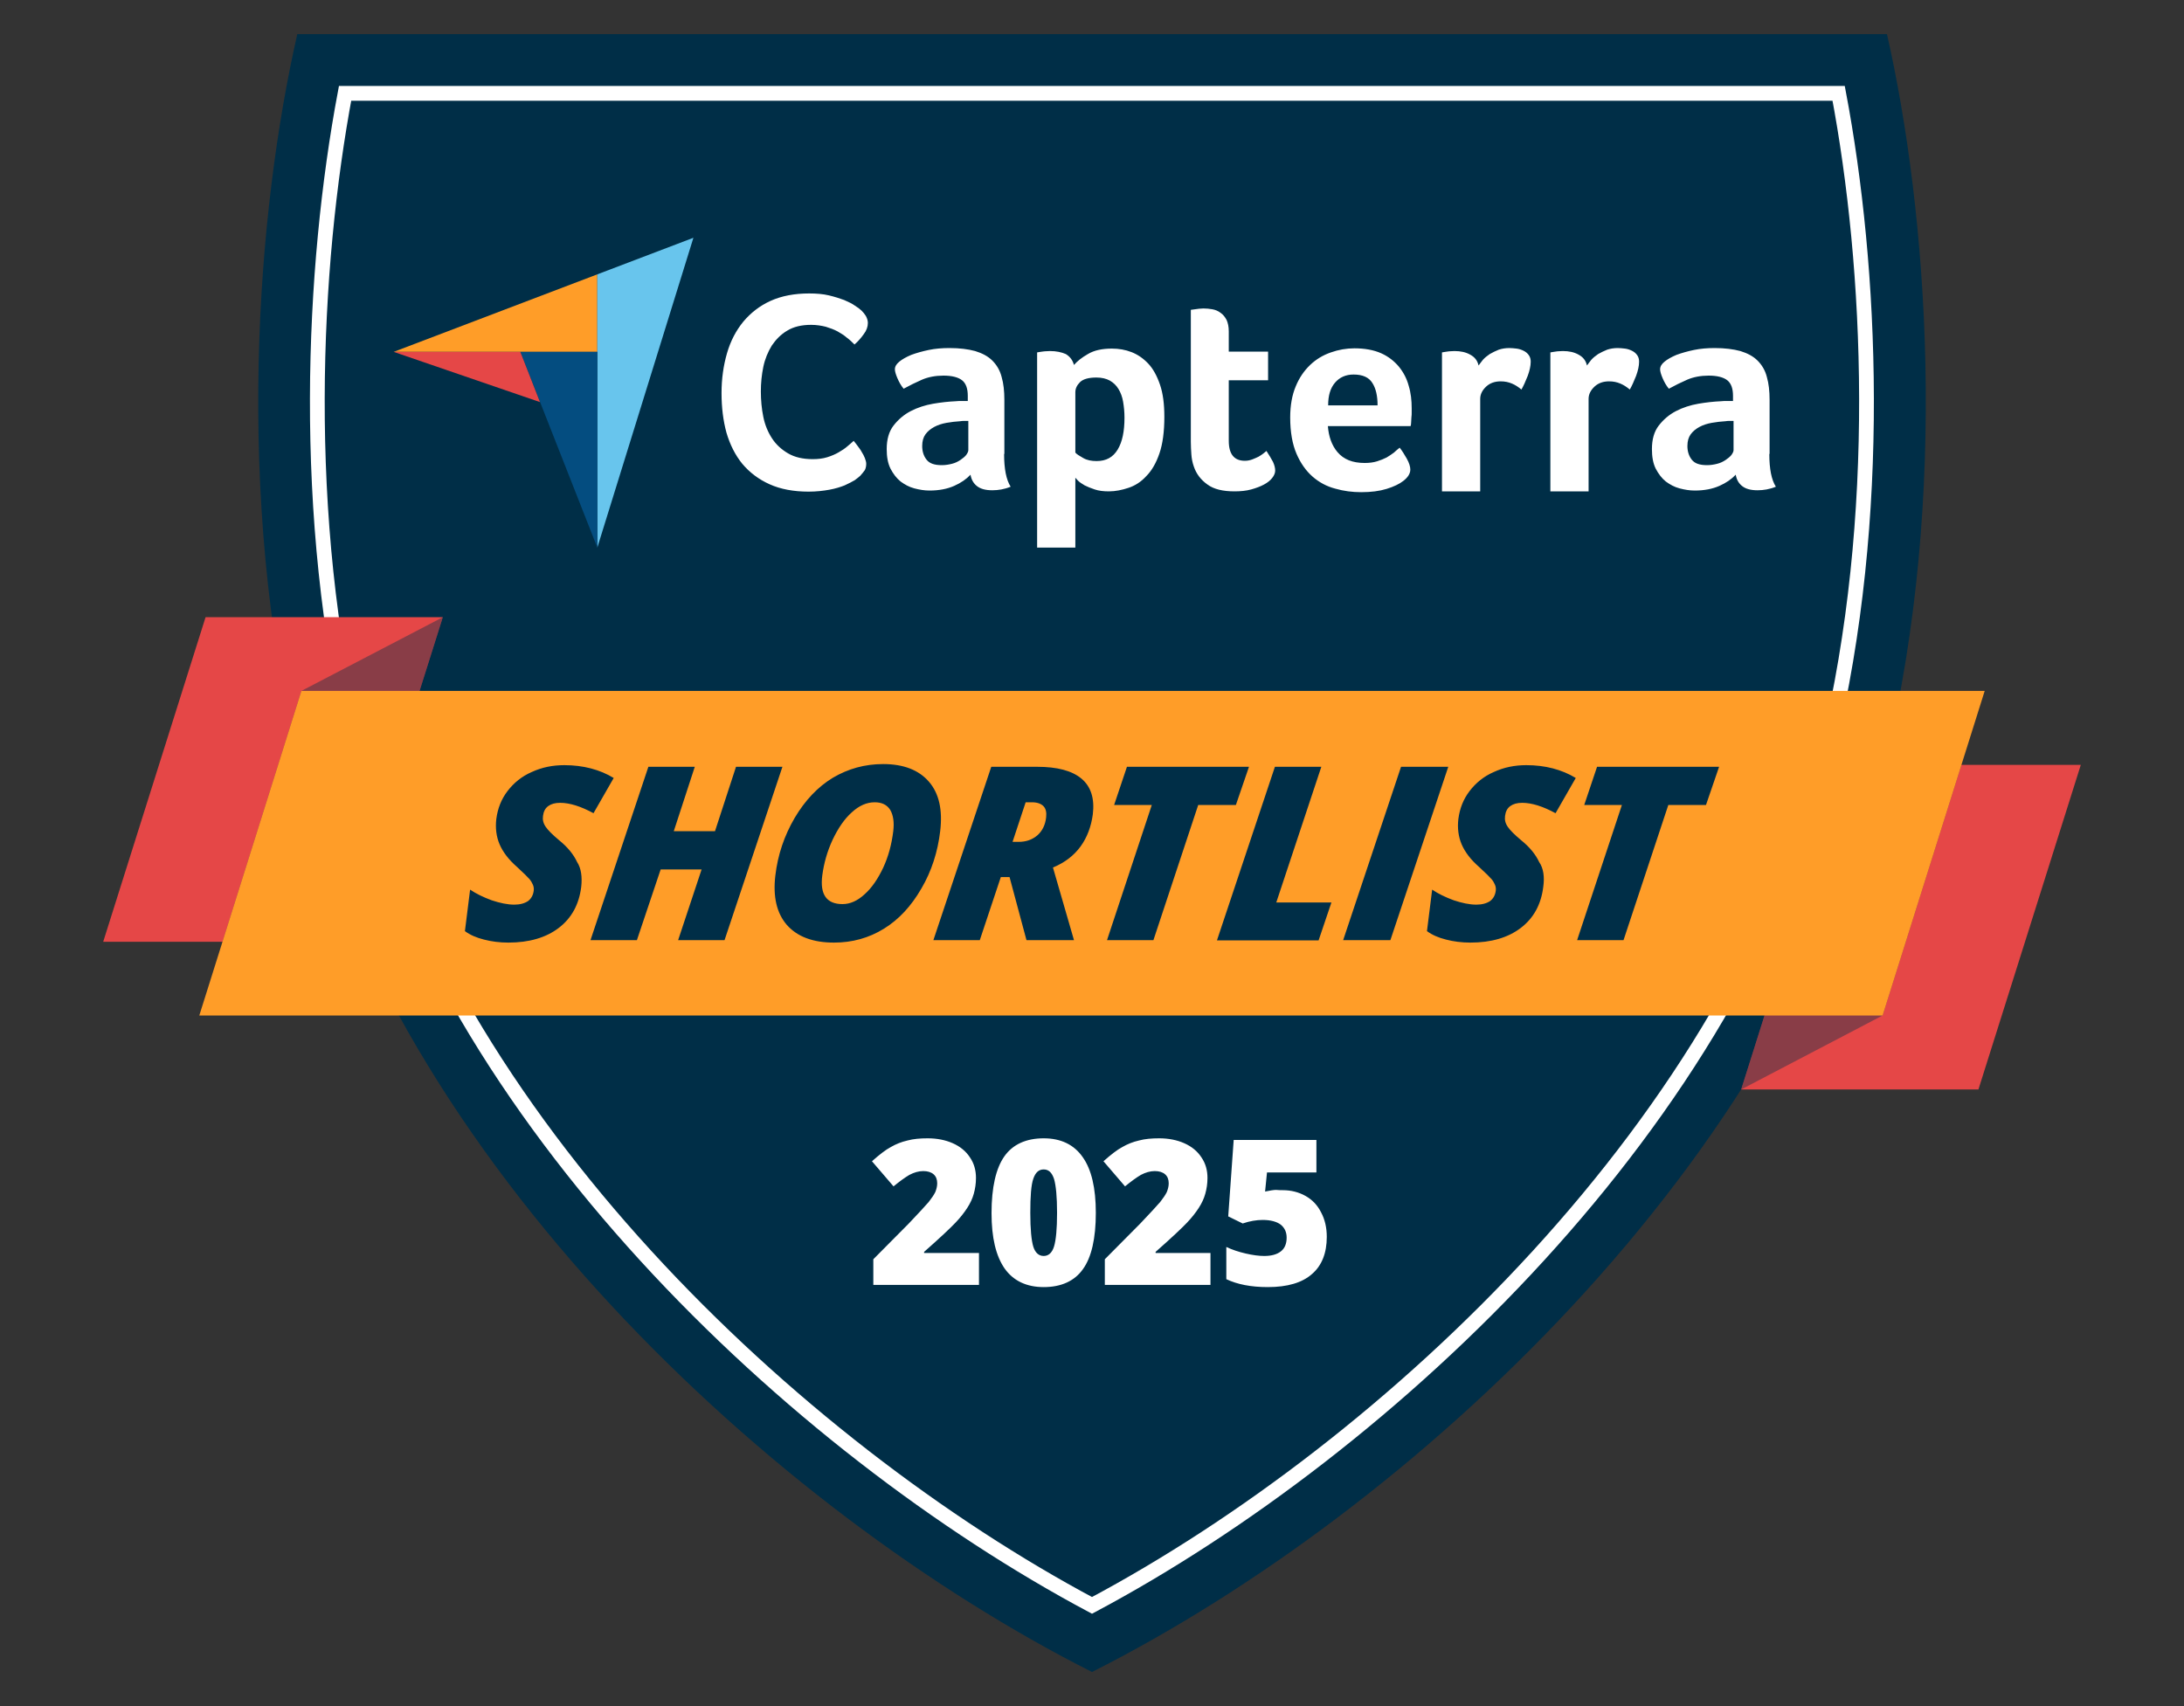
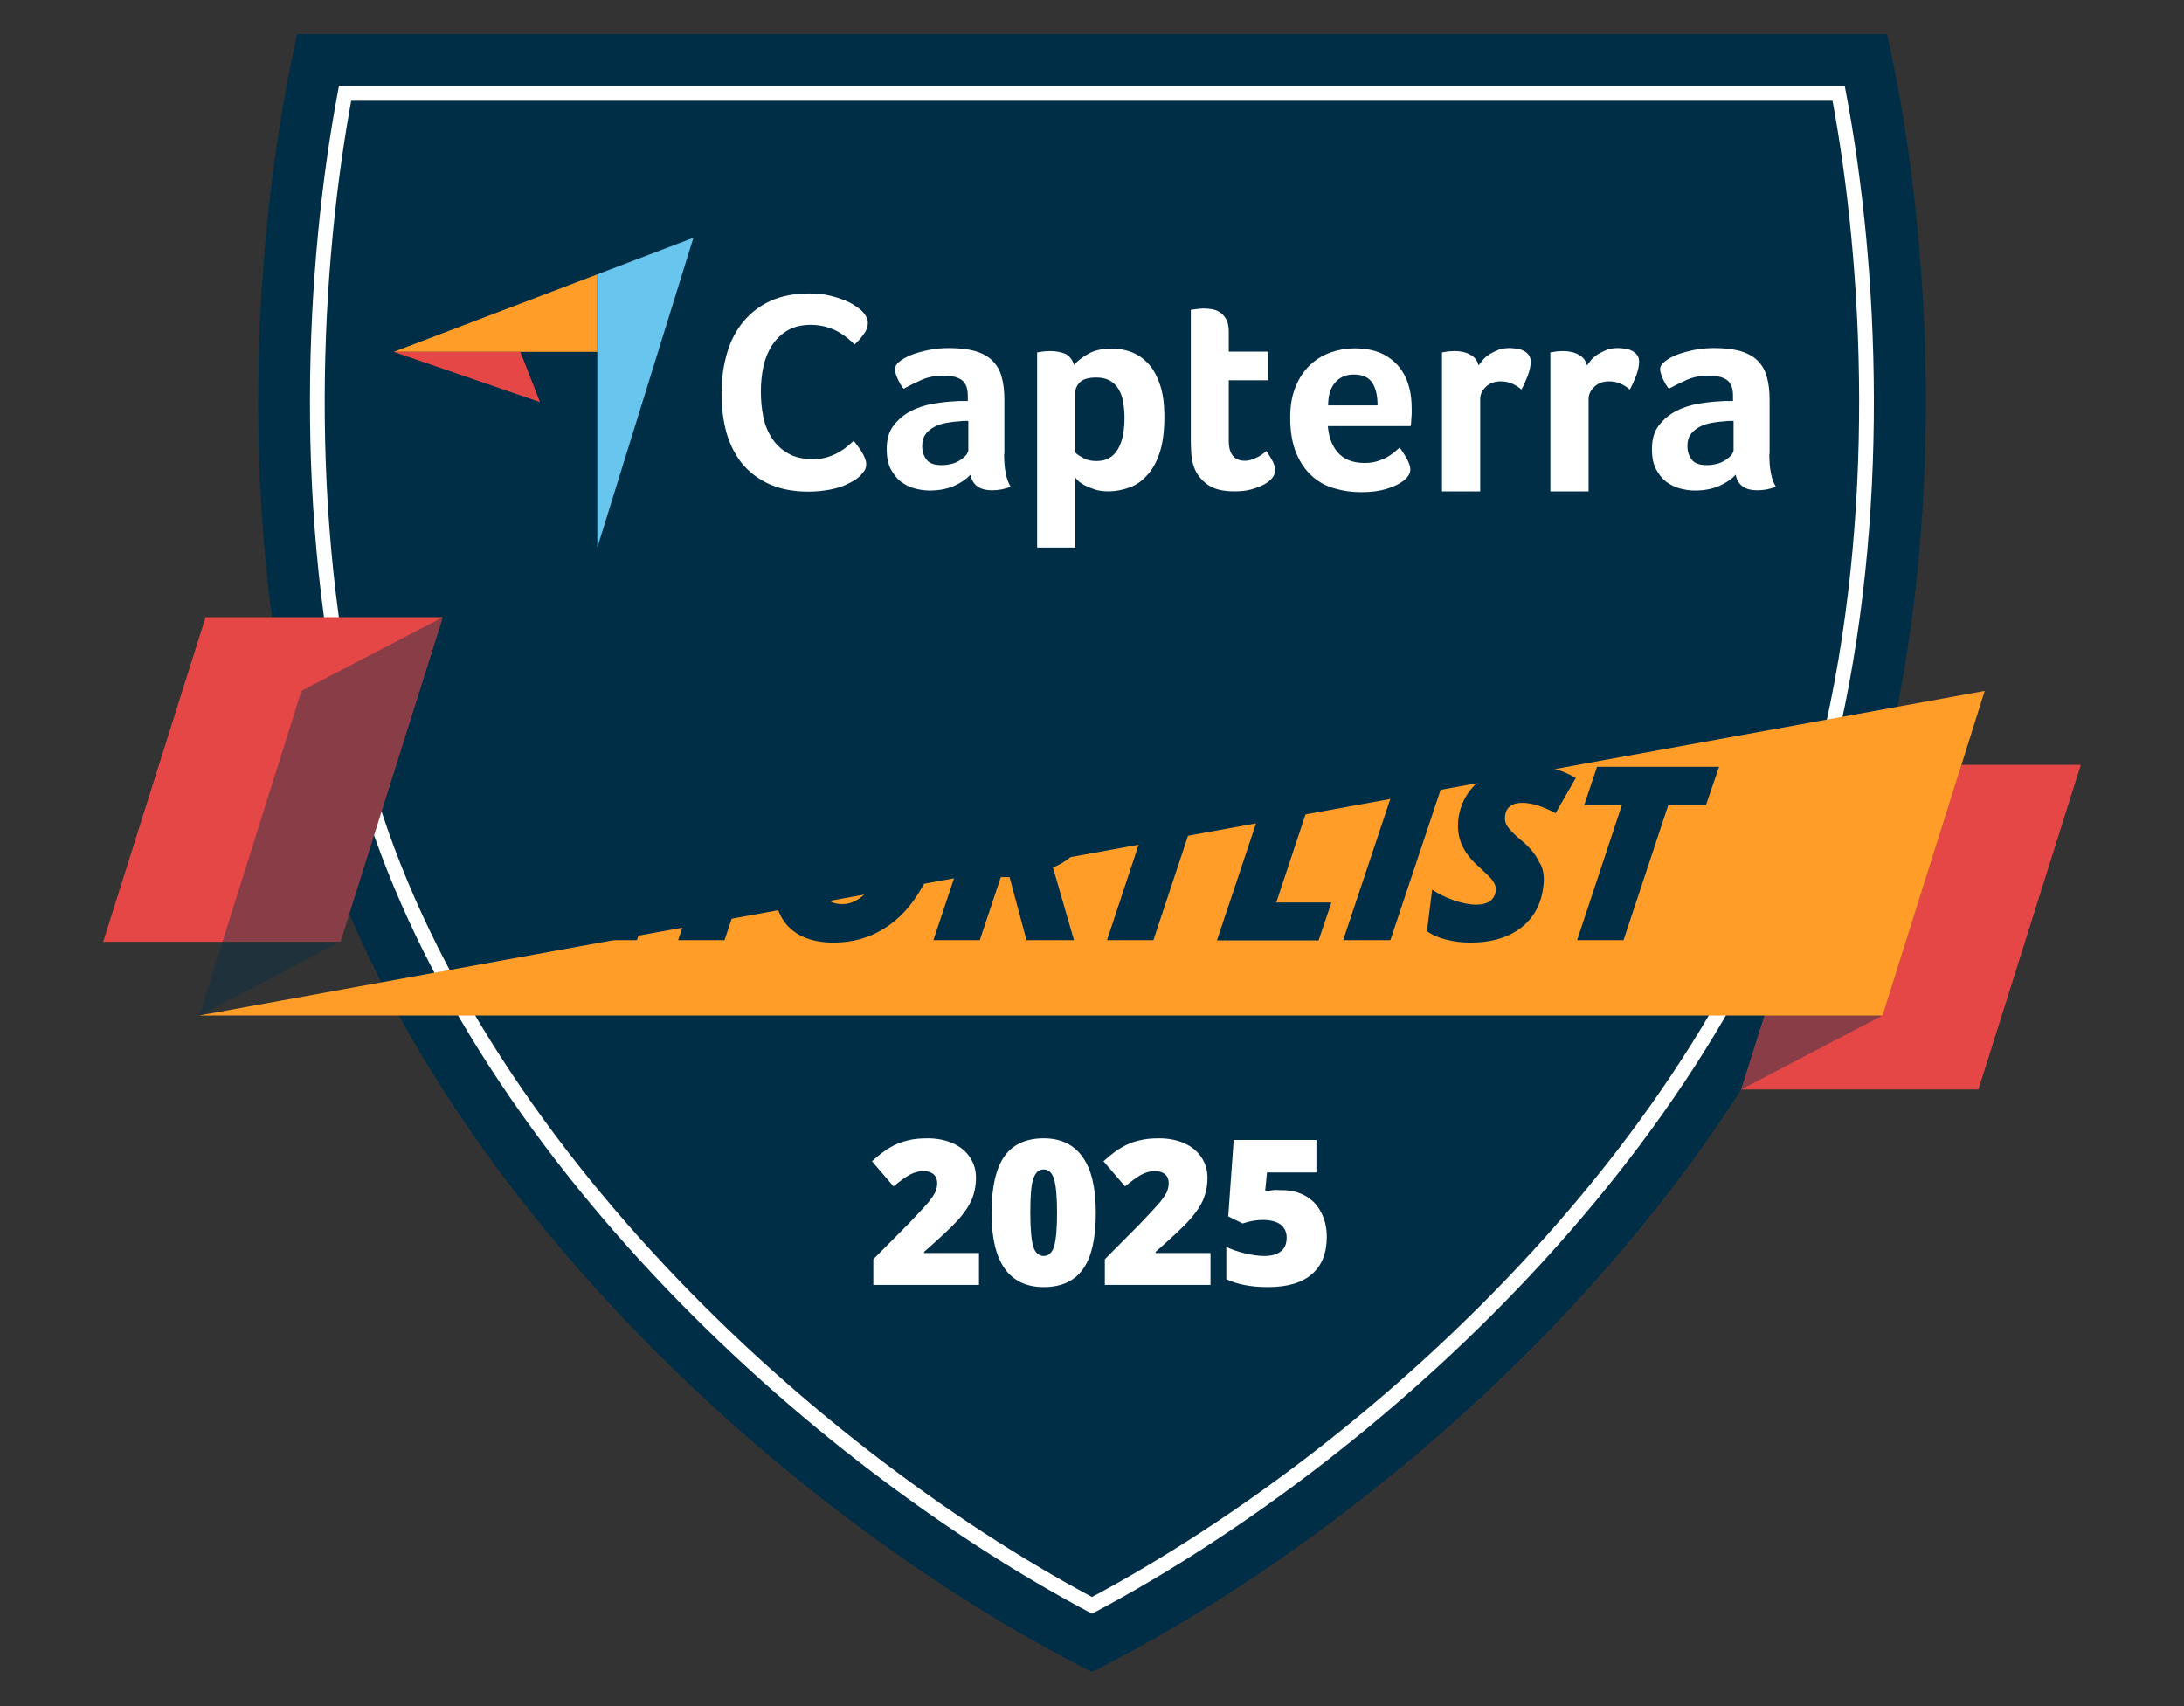
<svg xmlns="http://www.w3.org/2000/svg" viewBox="0 0 800 625" style="enable-background:new 0 0 800 625" xml:space="preserve">
  <rect x="0" y="0" width="800" height="625" fill="#333333" stroke="none" />
  <style>.st2{fill:#fff}.st4{fill:#e54747}.st5{opacity:.4}.st6{fill:#002e47}.st7{fill:#ff9d28}</style>
  <g id="Editable_Date">
    <path class="st6" d="M690.7 278.8C655.6 424.8 517 553.5 400 612.5c-116.9-59-255.6-187.7-290.7-333.7-23.5-97.7-15.2-201.5-.4-266.3h582.3c14.7 64.8 23 168.6-.5 266.3z" />
    <path d="M400 588.1C291 530 162.9 409.3 130.3 273.8c-20.4-84.7-15.8-176.2-3.9-239.6h547.1c12 63.5 16.5 155-3.9 239.7C637.1 409.3 509.1 530 400 588.1z" style="fill:none;stroke:#fff;stroke-width:5.405;stroke-miterlimit:10" />
    <path class="st4" d="m37.8 345 37.5-118.9h86.9L124.7 345z" />
    <g class="st5">
      <path class="st6" d="m73 372 37.4-118.9 51.8-27L124.7 345z" />
    </g>
    <path class="st4" d="m762.2 280.2-37.5 118.9h-86.9l37.5-118.9z" />
    <g class="st5">
      <path class="st6" d="M727 253.1 689.6 372l-51.8 27.1 37.5-118.9z" />
    </g>
    <g>
-       <path class="st7" d="M727 253.1 689.6 372H73l37.4-118.9z" />
+       <path class="st7" d="M727 253.1 689.6 372H73z" />
    </g>
    <g>
      <path class="st6" d="M212.9 324.9c-.8 6.4-3.5 11.4-8.2 15-4.7 3.6-10.9 5.4-18.5 5.4-3.2 0-6.2-.4-8.9-1.1-2.8-.7-5.1-1.7-7-3.1l1.9-15.2c2.2 1.5 4.9 2.8 7.9 3.9 3 1 5.8 1.6 8.3 1.6 2.1 0 3.8-.5 5-1.3 1.2-.9 1.9-2.2 2.1-3.8.1-.8 0-1.5-.3-2.2-.3-.7-.7-1.4-1.2-2-.6-.7-2.1-2.2-4.6-4.5-3.1-2.7-5.2-5.5-6.4-8.3-1.2-2.8-1.6-6-1.2-9.3.5-3.8 1.8-7.2 4.1-10.2 2.3-3 5.2-5.4 8.9-7 3.7-1.7 7.6-2.5 11.9-2.5 6.9 0 13 1.6 18.1 4.7l-7.4 12.9c-4.6-2.5-8.7-3.8-12.2-3.8-1.9 0-3.3.4-4.4 1.2-1.1.8-1.7 2-1.9 3.6-.2 1.4.1 2.7 1 4 .8 1.2 2.5 2.9 4.9 4.9 3.1 2.5 5.3 5.2 6.6 8 1.5 2.3 1.9 5.5 1.5 9.1zM265.4 344.4h-17l8.6-25.9h-15l-8.7 25.9h-17l21.2-63.5h17l-7.7 23.6h15.1l7.7-23.6h17l-21.2 63.5zM323.5 279.9c7.5 0 13.1 2.2 16.8 6.5 3.7 4.3 5 10.3 4.1 18-.9 7.7-3.2 14.8-6.9 21.1-3.7 6.4-8.2 11.3-13.7 14.7-5.5 3.4-11.6 5.1-18.3 5.1-7.8 0-13.5-2.2-17.3-6.5-3.7-4.3-5.1-10.3-4.2-18 .9-7.7 3.3-14.7 7.1-21.2 3.8-6.4 8.4-11.3 14-14.7 5.6-3.3 11.7-5 18.4-5zm3.7 24.6c.4-3.3 0-5.9-1.1-7.8-1.2-1.9-3.1-2.8-5.7-2.8-2.9 0-5.7 1.2-8.4 3.7-2.7 2.4-5 5.8-7 10-2 4.3-3.2 8.6-3.8 13.1-.9 7 1.6 10.5 7.4 10.5 2.8 0 5.5-1.2 8.1-3.6 2.7-2.4 4.9-5.7 6.8-9.7 1.9-4.1 3.1-8.5 3.7-13.4zM366.6 321.3l-7.7 23.1h-17l21.2-63.5h16.8c7.3 0 12.7 1.4 16.2 4.3s4.9 7.3 4.2 13.1c-.6 4.5-2.1 8.5-4.5 11.8-2.5 3.4-5.8 5.9-10.1 7.7l7.7 26.6H376l-6.2-23.1h-3.2zm4.3-12.9h2.2c2.8 0 5-.8 6.9-2.4 1.8-1.6 2.9-3.8 3.2-6.6.2-1.8-.1-3.2-1-4.1-.9-.9-2.3-1.4-4.2-1.4h-2.3l-4.8 14.5zM422.5 344.4h-17l16.4-49.5h-13.8l4.7-14h44.7l-4.8 14h-13.8l-16.4 49.5zM445.8 344.4l21.2-63.5h17l-16.5 49.7h20.2l-4.7 13.9h-37.2zM492 344.4l21.2-63.5h17.3l-21.2 63.5H492zM565.3 324.9c-.8 6.4-3.5 11.4-8.2 15-4.7 3.6-10.9 5.4-18.5 5.4-3.2 0-6.2-.4-8.9-1.1-2.8-.7-5.1-1.7-7-3.1l1.9-15.2c2.2 1.5 4.9 2.8 7.9 3.9 3 1 5.8 1.6 8.3 1.6 2.1 0 3.8-.5 5-1.3 1.2-.9 1.9-2.2 2.1-3.8.1-.8 0-1.5-.3-2.2-.3-.7-.7-1.4-1.2-2-.6-.7-2.1-2.2-4.6-4.5-3.1-2.7-5.2-5.5-6.4-8.3-1.2-2.8-1.6-6-1.2-9.3.5-3.8 1.8-7.2 4.1-10.2 2.3-3 5.2-5.4 8.9-7 3.7-1.7 7.6-2.5 11.9-2.5 6.9 0 13 1.6 18.1 4.7l-7.4 12.9c-4.6-2.5-8.7-3.8-12.2-3.8-1.9 0-3.3.4-4.4 1.2-1.1.8-1.7 2-1.9 3.6-.2 1.4.1 2.7 1 4 .8 1.2 2.5 2.9 4.9 4.9 3.1 2.5 5.3 5.2 6.6 8 1.6 2.3 2 5.5 1.5 9.1zM594.7 344.4h-17l16.4-49.5h-13.8l4.7-14h44.7l-4.8 14h-13.8l-16.4 49.5z" />
    </g>
    <g>
      <path class="st7" d="M144.2 128.9h74.6v-28.4z" />
      <path style="fill:#68c5ed" d="M218.8 100.5v100.1L254 87.1z" />
-       <path style="fill:#044d80" d="M218.8 128.9h-28.2l28.2 71.7z" />
      <path class="st4" d="m144.2 128.9 53.6 18.4-7.2-18.4z" />
      <path class="st2" d="M315.1 174.3c-.4.4-1.1.9-2 1.6-1 .6-2.2 1.2-3.7 1.9-1.5.6-3.4 1.2-5.6 1.6-2.2.4-4.8.7-7.6.7-5.5 0-10.3-.9-14.3-2.7-4-1.8-7.3-4.3-10-7.5-2.6-3.2-4.5-7-5.8-11.4-1.2-4.4-1.8-9.2-1.8-14.5 0-5.3.7-10.1 2-14.6s3.3-8.3 6-11.6c2.7-3.2 6-5.8 10-7.6 4-1.8 8.7-2.7 14.1-2.7 2.7 0 5.1.2 7.2.7 2.1.5 4 1.1 5.6 1.7 1.6.7 2.9 1.3 4 2.1 1.1.7 1.9 1.3 2.4 1.8.6.6 1.1 1.2 1.6 2 .4.8.7 1.6.7 2.5 0 1.4-.5 2.8-1.5 4.1-1 1.4-2.1 2.7-3.4 3.8-.8-.8-1.7-1.7-2.8-2.5-1-.9-2.2-1.6-3.4-2.3-1.3-.7-2.7-1.2-4.3-1.7-1.6-.4-3.4-.7-5.4-.7-3.5 0-6.4.7-8.7 2.1-2.4 1.4-4.2 3.3-5.7 5.5-1.4 2.3-2.5 4.9-3.1 7.8-.6 2.9-.9 5.9-.9 9 0 3.2.3 6.4.9 9.3.6 3 1.7 5.6 3.2 7.9 1.5 2.3 3.5 4.1 5.9 5.5 2.4 1.4 5.4 2.1 9 2.1 1.9 0 3.7-.2 5.3-.7 1.6-.5 3-1.1 4.2-1.8 1.2-.7 2.3-1.4 3.2-2.2.9-.8 1.7-1.4 2.3-2 .4.5.9 1.1 1.4 1.8.5.7 1.1 1.4 1.5 2.2.5.8.9 1.5 1.2 2.3.3.8.5 1.5.5 2.1 0 .9-.2 1.7-.5 2.3-.4.6-1 1.3-1.7 2.1M367.8 166.3c0 5.5.8 9.5 2.4 12-1.2.5-2.4.8-3.4 1-1.1.2-2.2.3-3.3.3-2.5 0-4.3-.5-5.6-1.5-1.3-1-2.1-2.4-2.4-4.2-1.5 1.6-3.5 3-6 4.1-2.5 1.1-5.5 1.7-9 1.7-1.9 0-3.7-.3-5.6-.8-1.9-.5-3.5-1.4-5-2.5-1.5-1.2-2.7-2.8-3.7-4.7-1-2-1.4-4.4-1.4-7.2 0-3.5.8-6.4 2.5-8.6 1.7-2.2 3.8-4 6.3-5.3 2.5-1.3 5.3-2.2 8.2-2.7 2.9-.5 5.7-.8 8.1-.9.8-.1 1.6-.1 2.4-.1h2.2V145c0-2.7-.7-4.6-2.1-5.7-1.4-1.1-3.7-1.7-6.8-1.7-2.9 0-5.6.5-7.9 1.5-2.3 1-4.5 2.1-6.7 3.3-1-1.2-1.7-2.5-2.3-3.9-.6-1.4-.9-2.5-.9-3.2 0-1 .5-1.9 1.6-2.8 1.1-.9 2.5-1.7 4.4-2.5 1.9-.7 4-1.3 6.4-1.8 2.4-.5 4.9-.7 7.6-.7 3.7 0 6.8.4 9.4 1.1 2.6.8 4.7 1.9 6.3 3.5 1.6 1.6 2.8 3.6 3.4 6 .7 2.4 1 5.2 1 8.4v19.8zm-13.2-12.1h-1.4c-.5 0-1 0-1.4.1-1.7.1-3.4.3-5.1.6-1.7.3-3.2.8-4.5 1.5-1.3.7-2.4 1.6-3.2 2.7-.8 1.1-1.2 2.5-1.2 4.3 0 1.9.5 3.6 1.6 5s2.9 2 5.6 2c1.3 0 2.5-.2 3.7-.5 1.2-.3 2.2-.8 3.1-1.4.9-.6 1.6-1.2 2.1-1.8.5-.7.8-1.3.8-1.8v-10.7zM393.4 133.7c1.1-1.3 2.8-2.7 5.1-4 2.3-1.4 5.3-2 8.8-2 2.5 0 4.9.4 7.2 1.3s4.3 2.3 6.1 4.2c1.8 1.9 3.2 4.5 4.3 7.7 1.1 3.2 1.6 7.1 1.6 11.8 0 5.4-.6 9.9-1.8 13.4-1.2 3.5-2.8 6.3-4.8 8.3-1.9 2.1-4.1 3.5-6.5 4.3-2.4.8-4.8 1.3-7.2 1.3-2 0-3.7-.2-5.2-.7-1.5-.5-2.7-1-3.7-1.5-1-.6-1.8-1.1-2.4-1.7-.5-.6-.9-.9-1-1.1v25.6h-14v-71.5c.3-.1.8-.1 1.2-.2.4-.1.9-.1 1.5-.2.6 0 1.2-.1 2-.1 2.3 0 4.2.4 5.8 1.1 1.5.9 2.5 2.2 3 4m18.5 19.3c0-2.1-.2-4-.5-5.8-.3-1.8-.9-3.4-1.7-4.7-.8-1.3-1.8-2.3-3.2-3.1-1.3-.7-2.9-1.1-4.9-1.1-2.9 0-4.9.6-6 1.7-1.1 1.1-1.7 2.3-1.7 3.7v22.1c.5.6 1.5 1.2 2.9 2s3 1.1 4.9 1.1c3.5 0 6-1.4 7.7-4.2 1.7-2.8 2.5-6.7 2.5-11.7M437.3 170.9c-.5-1.4-.8-2.9-.9-4.4-.1-1.5-.2-3.1-.2-4.6v-48.4c.5-.1 1-.1 1.5-.2s1-.1 1.5-.2c.5 0 1.1-.1 1.6-.1 1.1 0 2.2.1 3.3.3 1.1.2 2.1.6 3 1.3.9.6 1.6 1.5 2.2 2.6.5 1.1.8 2.5.8 4.2v7.4h14.4v10.5h-14.4v22.2c0 4.9 2 7.3 5.9 7.3 1 0 1.9-.2 2.7-.5.9-.3 1.6-.7 2.3-1 .7-.4 1.3-.8 1.8-1.2.5-.4.9-.7 1.1-.9 1 1.5 1.8 2.9 2.4 4 .5 1.1.8 2.2.8 3.2 0 .9-.4 1.8-1.1 2.7-.7.9-1.7 1.7-3 2.4s-2.9 1.3-4.7 1.8c-1.8.5-3.9.7-6.1.7-4.3 0-7.6-.8-9.9-2.5-2.4-1.7-4.1-3.9-5-6.6M499.9 169.6c1.7 0 3.2-.2 4.5-.6 1.3-.4 2.5-.9 3.5-1.4 1-.6 1.9-1.2 2.7-1.8.8-.7 1.4-1.3 2.1-1.8.8 1 1.7 2.4 2.6 4 .9 1.6 1.3 3 1.3 4 0 1.5-.9 2.9-2.6 4.2-1.4 1.1-3.5 2.1-6.1 2.9-2.6.8-5.7 1.2-9.3 1.2-3.2 0-6.4-.4-9.5-1.3-3.1-.8-5.9-2.3-8.3-4.4-2.4-2.1-4.4-4.9-5.9-8.4s-2.3-7.9-2.3-13.3c0-4.4.7-8.2 2-11.3 1.3-3.2 3.1-5.8 5.3-7.9 2.2-2.1 4.7-3.6 7.6-4.6 2.8-1 5.7-1.5 8.6-1.5 3.8 0 7.1.6 9.8 1.8 2.7 1.2 4.8 2.9 6.5 4.9 1.7 2.1 2.9 4.4 3.6 7 .8 2.6 1.1 5.4 1.1 8.3v1.5c0 .6 0 1.1-.1 1.8 0 .6-.1 1.2-.1 1.8 0 .6-.1 1.1-.2 1.4h-30.3c.3 3.8 1.4 7 3.5 9.5 2.3 2.7 5.5 4 10 4m4.7-21.2c0-3.3-.6-6.1-1.9-8.1-1.3-2.1-3.6-3.1-6.9-3.1-2.8 0-5.1 1-6.8 3-1.7 2-2.5 4.7-2.5 8.3h18.1zM541.6 133.9c.4-.6 1-1.3 1.6-2.1.7-.8 1.5-1.4 2.5-2.1 1-.6 2.1-1.1 3.3-1.6 1.2-.4 2.5-.6 3.9-.6.8 0 1.7.1 2.6.2.9.1 1.8.4 2.6.8s1.4.9 1.9 1.6c.5.7.7 1.5.7 2.4 0 1.5-.4 3.3-1.1 5.2-.8 2-1.5 3.6-2.3 5-1.2-1-2.3-1.7-3.5-2.2-1.2-.5-2.5-.8-4.1-.8-2.1 0-3.9.6-5.3 1.9-1.4 1.3-2.2 2.8-2.2 4.5V180h-14v-50.9c.3-.1.8-.1 1.2-.2.4-.1.9-.1 1.4-.2.5 0 1.2-.1 2-.1 2.2 0 4.1.4 5.7 1.3 1.7.9 2.7 2.2 3.1 4M581.3 133.9c.4-.6 1-1.3 1.6-2.1.7-.8 1.5-1.4 2.5-2.1 1-.6 2.1-1.1 3.3-1.6 1.2-.4 2.5-.6 3.9-.6.8 0 1.7.1 2.6.2.9.1 1.8.4 2.6.8s1.4.9 1.9 1.6c.5.7.7 1.5.7 2.4 0 1.5-.4 3.3-1.1 5.2-.8 2-1.5 3.6-2.3 5-1.2-1-2.3-1.7-3.5-2.2-1.2-.5-2.5-.8-4.1-.8-2.1 0-3.9.6-5.3 1.9-1.4 1.3-2.2 2.8-2.2 4.5V180h-14v-50.9c.3-.1.8-.1 1.2-.2.4-.1.9-.1 1.4-.2.5 0 1.2-.1 2-.1 2.2 0 4.1.4 5.7 1.3 1.7.9 2.7 2.2 3.1 4M648.1 166.3c0 5.5.8 9.5 2.4 12-1.2.5-2.4.8-3.4 1-1.1.2-2.2.3-3.3.3-2.5 0-4.3-.5-5.6-1.5-1.3-1-2.1-2.4-2.4-4.2-1.5 1.6-3.5 3-6 4.1-2.5 1.1-5.5 1.7-9 1.7-1.9 0-3.7-.3-5.6-.8-1.9-.5-3.5-1.4-5-2.5-1.5-1.2-2.7-2.8-3.7-4.7-1-2-1.4-4.4-1.4-7.2 0-3.5.8-6.4 2.5-8.6 1.7-2.2 3.8-4 6.3-5.3 2.5-1.3 5.3-2.2 8.2-2.7 2.9-.5 5.7-.8 8.1-.9.8-.1 1.6-.1 2.4-.1h2.2V145c0-2.7-.7-4.6-2.1-5.7-1.4-1.1-3.7-1.7-6.8-1.7-2.9 0-5.6.5-7.9 1.5-2.3 1-4.5 2.1-6.7 3.3-1-1.2-1.7-2.5-2.3-3.9-.6-1.4-.9-2.5-.9-3.2 0-1 .5-1.9 1.6-2.8 1.1-.9 2.5-1.7 4.4-2.5 1.9-.7 4-1.3 6.4-1.8 2.4-.5 4.9-.7 7.6-.7 3.7 0 6.8.4 9.4 1.1 2.6.8 4.7 1.9 6.3 3.5 1.6 1.6 2.8 3.6 3.4 6 .7 2.4 1 5.2 1 8.4v19.8zm-13.2-12.1h-1.4c-.5 0-1 0-1.4.1-1.7.1-3.4.3-5.1.6-1.7.3-3.2.8-4.5 1.5-1.3.7-2.4 1.6-3.2 2.7-.8 1.1-1.2 2.5-1.2 4.3 0 1.9.5 3.6 1.6 5s2.9 2 5.6 2c1.3 0 2.5-.2 3.7-.5 1.2-.3 2.2-.8 3.1-1.4.9-.6 1.6-1.2 2.1-1.8.5-.7.8-1.3.8-1.8v-10.7z" />
    </g>
    <g>
      <path class="st2" d="M358.4 470.7h-38.5v-9.4l13-13.1c3.7-3.9 6.1-6.5 7.3-7.9 1.1-1.4 1.9-2.6 2.4-3.6.4-1 .7-2.1.7-3.2 0-1.4-.4-2.5-1.3-3.3-.9-.8-2.2-1.2-3.8-1.2-1.7 0-3.4.5-5.1 1.4-1.7 1-3.6 2.4-5.8 4.2l-7.9-9.2c2.7-2.4 5-4.2 6.9-5.2 1.9-1.1 3.9-1.9 6.1-2.4 2.2-.6 4.7-.8 7.4-.8 3.4 0 6.5.6 9.2 1.8 2.7 1.2 4.8 2.9 6.3 5.2 1.5 2.2 2.2 4.7 2.2 7.5 0 2.1-.3 4-.8 5.8-.5 1.8-1.3 3.5-2.4 5.2-1.1 1.7-2.5 3.5-4.3 5.4-1.8 1.9-5.6 5.5-11.5 10.7v.4h20.1v11.7zM401.4 444.3c0 9.4-1.6 16.3-4.7 20.6-3.1 4.4-8 6.6-14.4 6.6-6.3 0-11.1-2.3-14.3-6.8-3.2-4.6-4.8-11.3-4.8-20.3 0-9.4 1.6-16.4 4.7-20.8 3.1-4.4 8-6.6 14.4-6.6 6.3 0 11.1 2.3 14.3 6.9 3.2 4.5 4.8 11.3 4.8 20.4zm-24 0c0 6 .4 10.1 1.1 12.4.7 2.2 2 3.4 3.8 3.4 1.8 0 3.1-1.2 3.8-3.5.7-2.3 1.1-6.4 1.1-12.3s-.4-10-1.1-12.4c-.8-2.4-2-3.5-3.8-3.5-1.8 0-3 1.1-3.8 3.4-.8 2.3-1.1 6.4-1.1 12.5zM443.2 470.7h-38.5v-9.4l13-13.1c3.7-3.9 6.1-6.5 7.3-7.9 1.1-1.4 1.9-2.6 2.4-3.6.4-1 .7-2.1.7-3.2 0-1.4-.4-2.5-1.3-3.3-.9-.8-2.2-1.2-3.8-1.2-1.7 0-3.4.5-5.1 1.4-1.7 1-3.6 2.4-5.8 4.2l-7.9-9.2c2.7-2.4 5-4.2 6.9-5.2 1.9-1.1 3.9-1.9 6.1-2.4 2.2-.6 4.7-.8 7.4-.8 3.4 0 6.5.6 9.2 1.8 2.7 1.2 4.8 2.9 6.3 5.2 1.5 2.2 2.2 4.7 2.2 7.5 0 2.1-.3 4-.8 5.8-.5 1.8-1.3 3.5-2.4 5.2-1.1 1.7-2.5 3.5-4.3 5.4-1.8 1.9-5.6 5.5-11.5 10.7v.4h20.1v11.7zM469.9 436c3 0 5.8.7 8.3 2.1 2.5 1.4 4.4 3.4 5.7 6 1.4 2.6 2.1 5.6 2.1 9 0 5.9-1.8 10.5-5.4 13.6-3.6 3.2-9 4.8-16.2 4.8-6.2 0-11.2-1-15.2-2.9v-11.8c2.1 1 4.5 1.8 7.1 2.4 2.6.6 4.9.9 6.8.9 2.7 0 4.7-.6 6.1-1.7 1.4-1.1 2.1-2.8 2.1-5 0-2-.7-3.6-2.2-4.8-1.5-1.1-3.7-1.7-6.6-1.7-2.2 0-4.7.4-7.3 1.3l-5.3-2.6 2-28h30.3v11.9h-18.1l-.7 7c1.9-.4 3.2-.6 4-.6 1.1.1 1.8.1 2.5.1z" />
    </g>
  </g>
</svg>